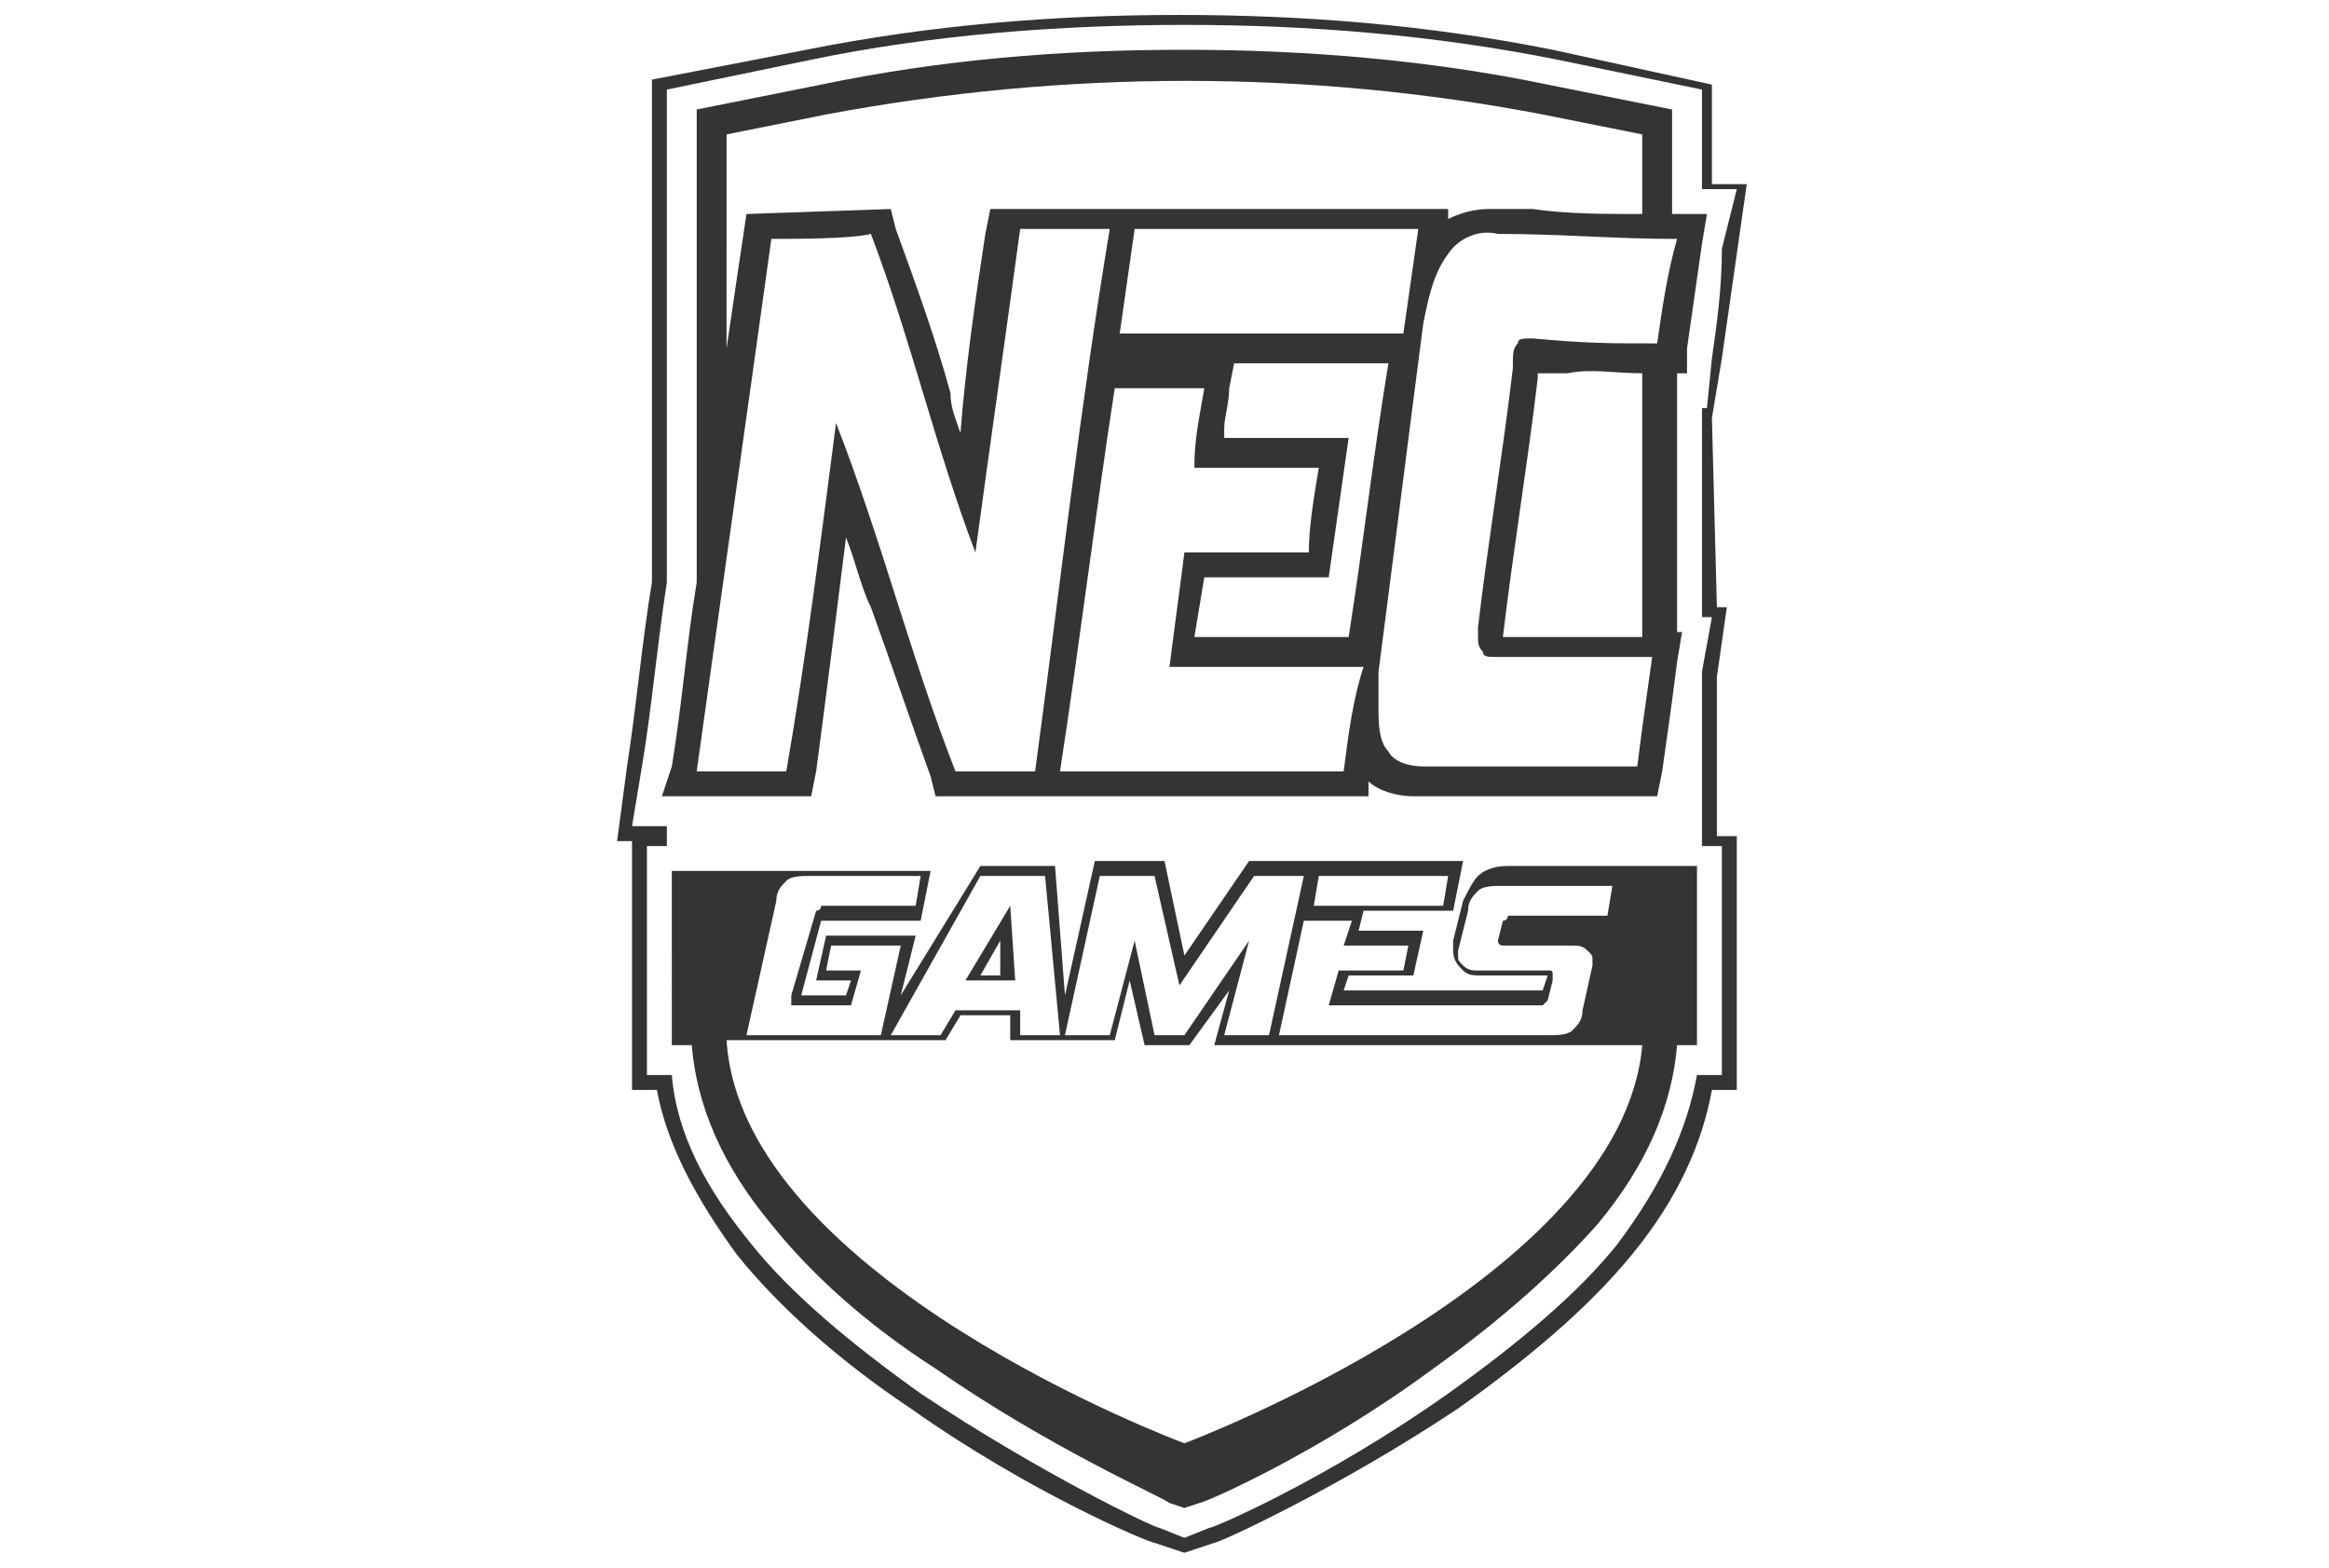
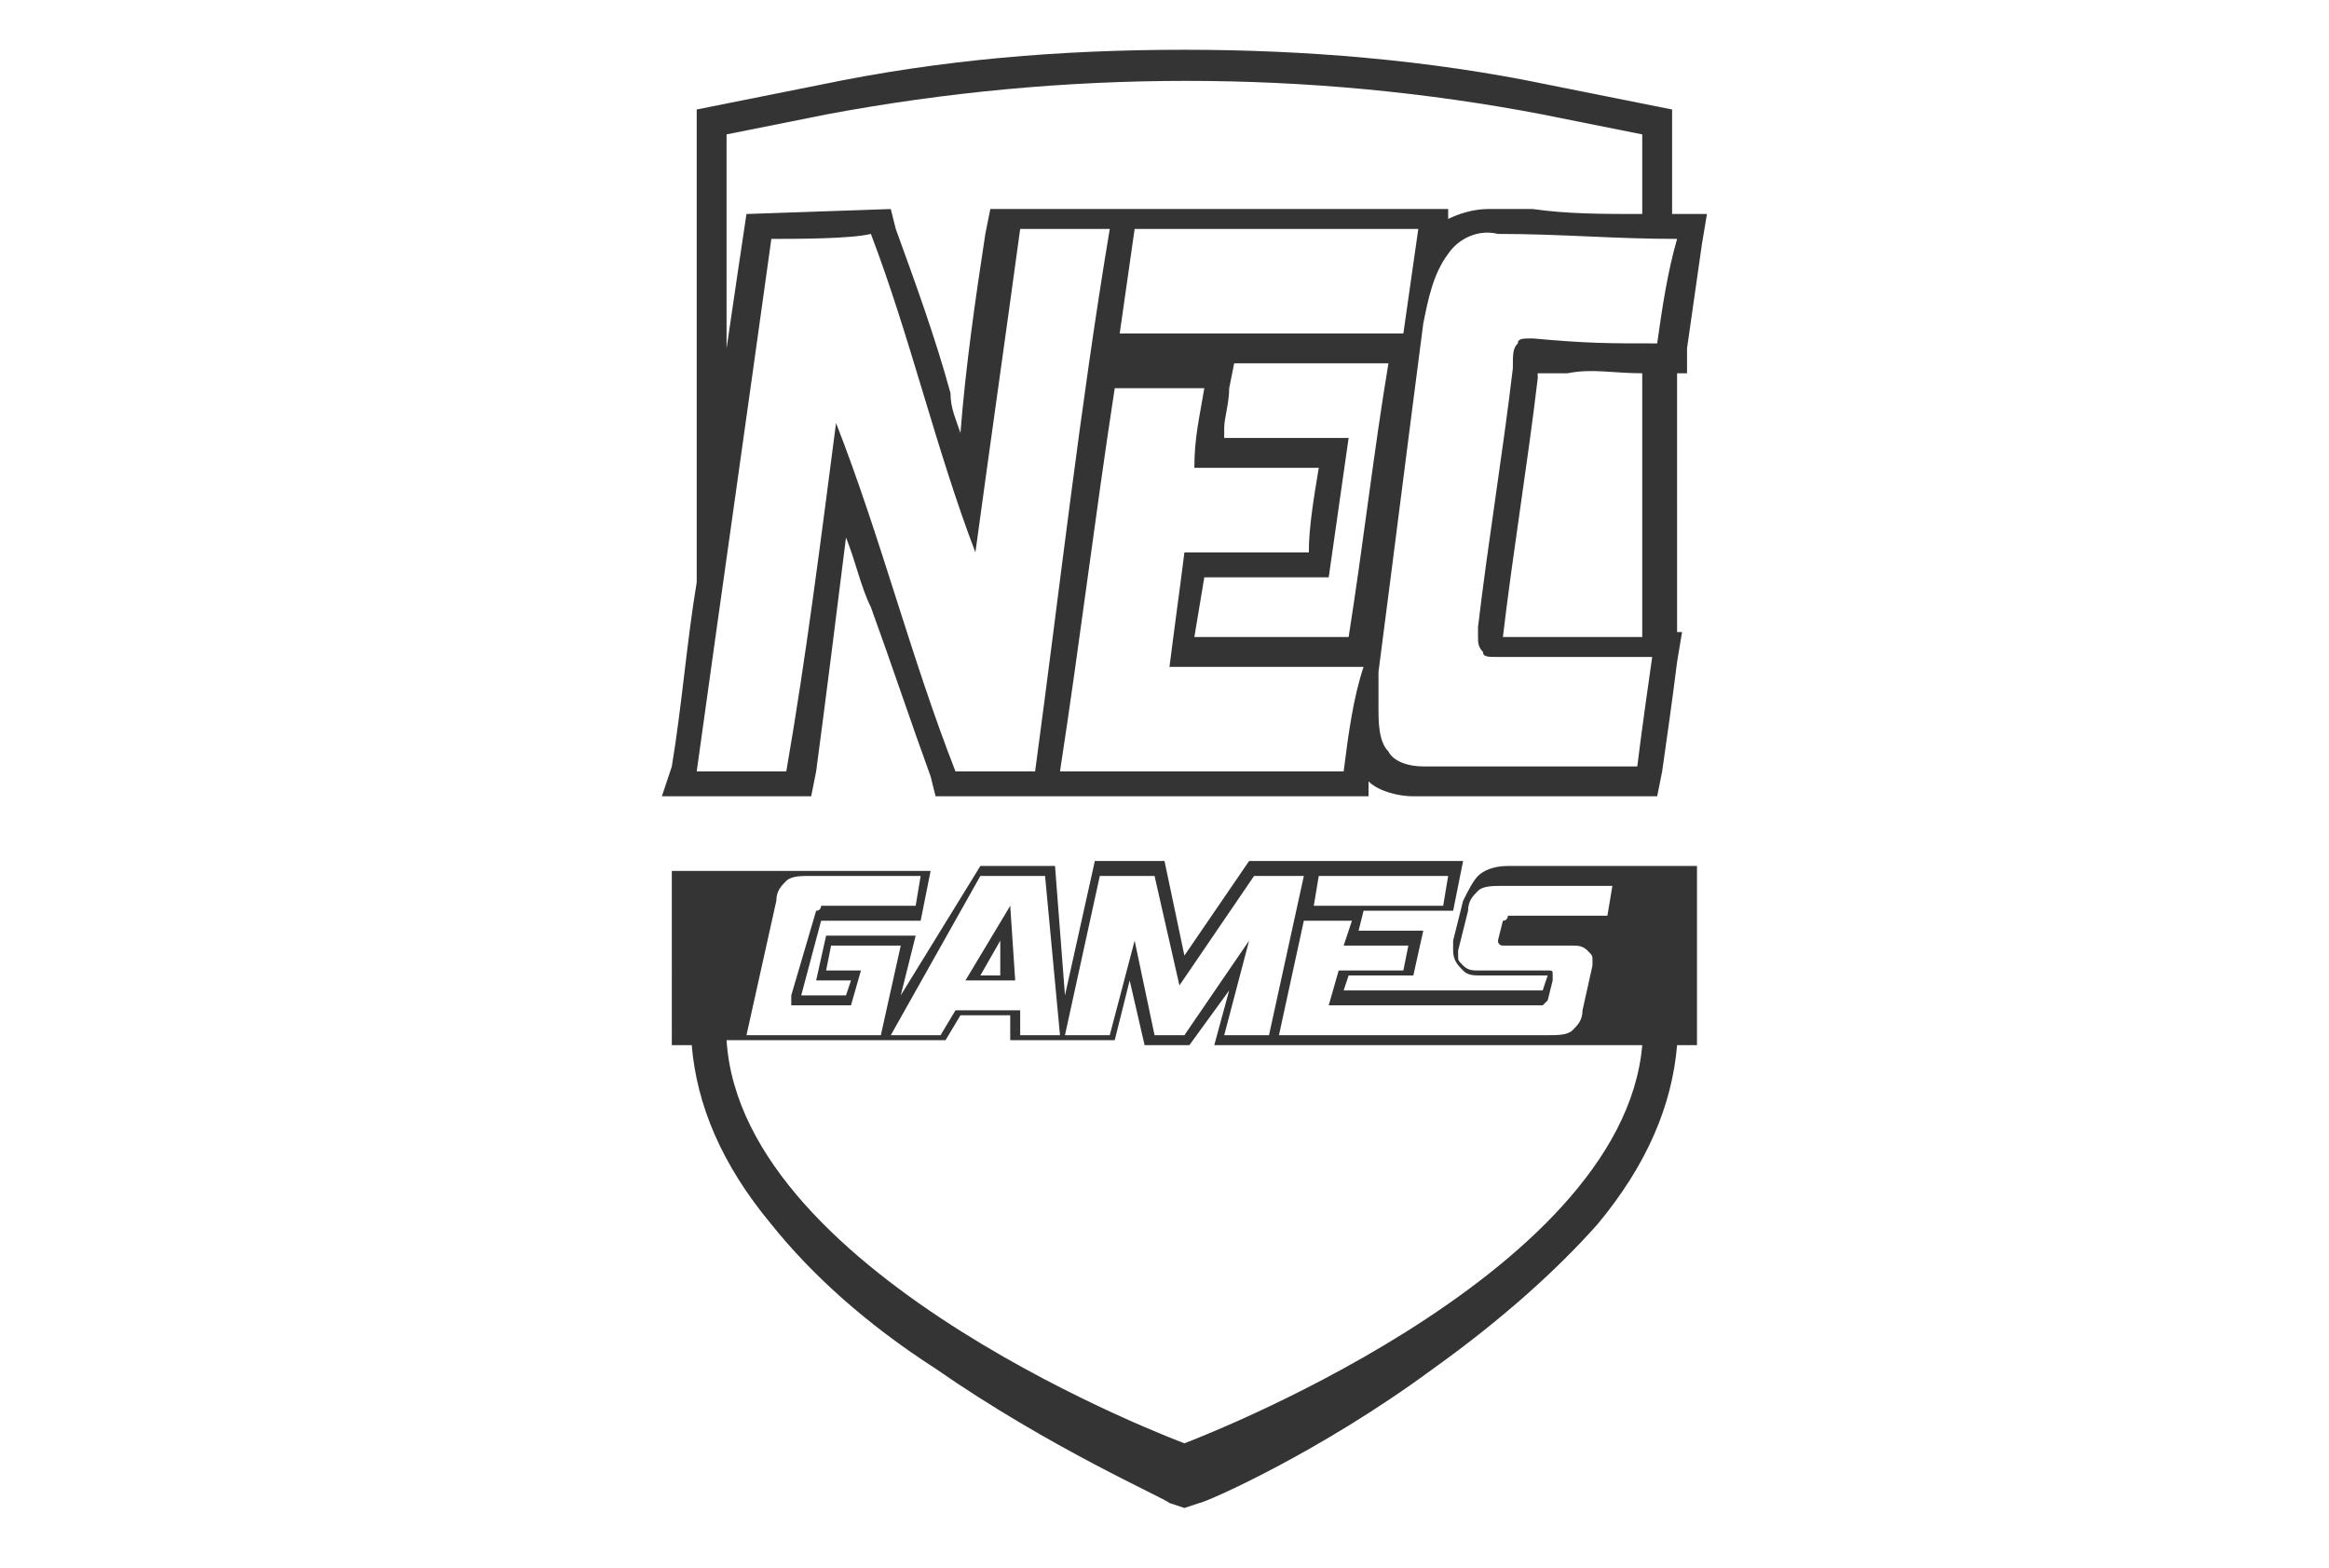
<svg xmlns="http://www.w3.org/2000/svg" version="1.1" id="Layer_1" x="0px" y="0px" viewBox="0 0 46.8 31.5" style="enable-background:new 0 0 46.8 31.5;" xml:space="preserve">
  <style type="text/css">
	.st0{fill:#343434;}
</style>
-   <path class="st0" d="M34.4,8.4l0.2-1.2c0.1-0.7,0.2-1.4,0.3-2.1l0.2-1.4l-0.7,0v-2L31.2,1c-2.5-0.5-5-0.7-7.5-0.7  c-2.5,0-5,0.2-7.5,0.7l-3.1,0.6v10.1c-0.2,1.2-0.3,2.4-0.5,3.7l-0.2,1.5h0.3v5h0.5c0.2,1.1,0.8,2.2,1.6,3.3c0.8,1,2,2.1,3.5,3.1  c2.4,1.7,4.8,2.7,4.9,2.7l0.6,0.2l0.6-0.2c0.1,0,2.5-1.1,4.9-2.7c1.4-1,2.6-2,3.5-3.1c0.9-1.1,1.4-2.2,1.6-3.3h0.5v-5.1h-0.4v-3.2  l0.2-1.4l-0.2,0L34.4,8.4L34.4,8.4z M34.4,7.2l-0.1,1l-0.1,0v4.2l0.2,0l-0.2,1.1V17h0.4v4.6h-0.5c-0.2,1.1-0.7,2.2-1.6,3.4  c-0.8,1-2,2-3.4,3c-2.4,1.7-4.7,2.7-4.8,2.7l-0.5,0.2l-0.5-0.2c-0.1,0-2.4-1.1-4.8-2.7c-1.4-1-2.6-2-3.4-3c-0.9-1.1-1.5-2.2-1.6-3.4  h-0.5V17h0.4v-0.4h-0.7l0.2-1.2c0.2-1.2,0.3-2.4,0.5-3.7V1.8l2.9-0.6c2.4-0.5,5-0.7,7.5-0.7c2.5,0,5,0.2,7.5,0.7l2.9,0.6v2l0.7,0  L34.6,5C34.6,5.8,34.5,6.5,34.4,7.2z" />
  <g>
    <g>
      <path class="st0" d="M33.6,4.3V2.2l-2.5-0.5C28.7,1.2,26.2,1,23.8,1c-2.5,0-4.9,0.2-7.3,0.7l-2.5,0.5v9.5    c-0.2,1.2-0.3,2.5-0.5,3.7L13.3,16h3l0.1-0.5c0.2-1.5,0.4-3.1,0.6-4.7c0.2,0.5,0.3,1,0.5,1.4c0.4,1.1,0.8,2.3,1.2,3.4l0.1,0.4h1.9    h0.6h6.2l0-0.3c0.2,0.2,0.6,0.3,0.9,0.3c0,0,0,0,0.1,0h4.8l0.1-0.5c0.1-0.7,0.2-1.4,0.3-2.2l0.1-0.6l-0.1,0V7.5l0.2,0L33.9,7    c0.1-0.7,0.2-1.4,0.3-2.1l0.1-0.6L33.6,4.3z M14.6,2.7l2-0.4c4.8-0.9,9.7-0.9,14.4,0l2,0.4v1.6c-0.8,0-1.5,0-2.2-0.1    c-0.3,0-0.5,0-0.8,0c0,0,0,0-0.1,0c-0.3,0-0.6,0.1-0.8,0.2l0-0.2l-0.6,0c-1.2,0-2.8,0-4.4,0c-0.5,0-4.2,0-4.2,0l-0.1,0.5    c-0.2,1.3-0.4,2.7-0.5,4c-0.1-0.3-0.2-0.5-0.2-0.8c-0.3-1.1-0.7-2.2-1.1-3.3l-0.1-0.4l-2.9,0.1c0,0-0.3,2-0.4,2.7V2.7z M28.5,4.6    c-0.1,0.7-0.2,1.4-0.3,2.1c-1.7,0-4,0-5.7,0c0.1-0.7,0.2-1.4,0.3-2.1C24.5,4.6,26.7,4.6,28.5,4.6z M20.8,15.5c-0.3,0-1.3,0-1.6,0    c-0.9-2.3-1.5-4.7-2.4-7c-0.3,2.3-0.6,4.7-1,7c-0.5,0-1.3,0-1.8,0c0.5-3.6,1-7.1,1.5-10.7c0.5,0,1.6,0,2-0.1    c0.8,2.1,1.3,4.3,2.1,6.4c0.3-2.2,0.6-4.3,0.9-6.5c0.5,0,1.4,0,1.8,0C21.7,8.2,21.3,11.8,20.8,15.5z M27,15.5c-1.7,0-4,0-5.7,0    c0.4-2.6,0.7-5.1,1.1-7.7c0.5,0,1.3,0,1.8,0c-0.1,0.6-0.2,1-0.2,1.6c0.8,0,1.7,0,2.5,0c-0.1,0.6-0.2,1.2-0.2,1.7    c-0.8,0-1.7,0-2.5,0c-0.1,0.8-0.2,1.5-0.3,2.3c1.2,0,2.7,0,3.9,0C27.2,14,27.1,14.7,27,15.5z M27.1,12.8c-0.8,0-1.8,0-2.8,0    c-0.1,0-0.2,0-0.3,0l0.2-1.2c0,0,0,0,0,0c0.7,0,1.3,0,2,0l0.5,0l0.4-2.8l-0.6,0c-0.6,0-1.3,0-1.9,0c0-0.1,0-0.1,0-0.2    c0-0.2,0.1-0.5,0.1-0.8l0.1-0.5c1.1,0,2.2,0,3.1,0C27.6,9.1,27.4,10.9,27.1,12.8z M33.3,6.9c-1,0-1.4,0-2.5-0.1    c-0.2,0-0.3,0-0.3,0.1c-0.1,0.1-0.1,0.2-0.1,0.5c-0.2,1.7-0.5,3.5-0.7,5.2c0,0.1,0,0.1,0,0.1c0,0,0,0.1,0,0.1c0,0.1,0,0.2,0.1,0.3    c0,0.1,0.1,0.1,0.3,0.1c1,0,2.1,0,3.1,0c-0.1,0.7-0.2,1.4-0.3,2.2c-1.3,0-3,0-4.3,0c-0.3,0-0.6-0.1-0.7-0.3    c-0.2-0.2-0.2-0.6-0.2-0.9c0-0.1,0-0.2,0-0.3c0-0.1,0-0.2,0-0.4c0.3-2.3,0.6-4.7,0.9-7c0.1-0.5,0.2-1,0.5-1.4    c0.2-0.3,0.6-0.5,1-0.4c1.3,0,2.3,0.1,3.6,0.1C33.5,5.5,33.4,6.2,33.3,6.9z M33,7.5v5.3c-0.9,0-1.9,0-2.8,0    c0.2-1.7,0.5-3.5,0.7-5.2c0,0,0-0.1,0-0.1c0.2,0,0.4,0,0.6,0C32,7.4,32.4,7.5,33,7.5z" />
    </g>
    <g>
      <g>
        <path class="st0" d="M32.7,17.4h-2.4c-0.3,0-0.5,0.1-0.6,0.2c-0.1,0.1-0.2,0.3-0.3,0.5l-0.2,0.8l0,0c0,0.1,0,0.1,0,0.2     c0,0.2,0.1,0.3,0.2,0.4c0.1,0.1,0.2,0.1,0.4,0.1h1.3L31,19.9c0,0,0,0,0,0c0,0,0,0,0,0l-4,0l0.1-0.3h1.3l0.2-0.9h-1.3l0.1-0.4h1.8     l0.2-1h-4.3l-1.3,1.9l-0.4-1.9H22L21.4,20l-0.2-2.6h-1.5L18.1,20l0.3-1.2h-1.8l-0.2,0.9h0.7L17,20h-0.9l0.4-1.5c0,0,0,0,0,0     c0,0,0,0,0,0h2l0.2-1h-2.4c0,0,0,0,0,0c0,0,0,0,0,0h-2.8V21h0.4c0.1,1.2,0.6,2.4,1.6,3.6c0.8,1,1.9,2,3.3,2.9     c2.3,1.6,4.6,2.6,4.7,2.7l0.3,0.1l0.3-0.1c0.1,0,2.4-1,4.7-2.7c1.4-1,2.5-2,3.3-2.9c1-1.2,1.5-2.4,1.6-3.6h0.4v-3.6L32.7,17.4     L32.7,17.4z M26.5,17.6h2.6L29,18.2h-2.6L26.5,17.6z M27.2,18.4L27,19h1.3l-0.1,0.5h-1.3l-0.2,0.7l4.2,0c0.1,0,0.1,0,0.1,0     c0,0,0.1-0.1,0.1-0.1l0.1-0.4c0,0,0,0,0-0.1c0-0.1,0-0.1-0.1-0.1h-1.4c-0.1,0-0.2,0-0.3-0.1c-0.1-0.1-0.1-0.1-0.1-0.2     c0,0,0-0.1,0-0.1l0.2-0.8c0-0.2,0.1-0.3,0.2-0.4c0.1-0.1,0.3-0.1,0.5-0.1h2.2l-0.1,0.6h-1.9c-0.1,0-0.1,0-0.1,0     c0,0,0,0.1-0.1,0.1l-0.1,0.4c0,0,0,0,0,0c0,0,0,0,0,0c0,0,0,0.1,0.1,0.1h1.4c0.1,0,0.2,0,0.3,0.1c0.1,0.1,0.1,0.1,0.1,0.2     c0,0,0,0.1,0,0.1l-0.2,0.9c0,0.2-0.1,0.3-0.2,0.4c-0.1,0.1-0.3,0.1-0.5,0.1h-5.4l0.5-2.3H27.2z M30.5,18.4     C30.5,18.4,30.5,18.4,30.5,18.4C30.5,18.4,30.5,18.4,30.5,18.4L30.5,18.4z M22.1,17.6h1.1l0.5,2.2l1.5-2.2h1l-0.7,3.2h-0.9     l0.5-1.9l-1.3,1.9h-0.6l-0.4-1.9l-0.5,1.9h-0.9L22.1,17.6z M19.7,17.6H21l0.3,3.2h-0.8l0-0.5h-1.3l-0.3,0.5h-1L19.7,17.6z      M15.6,18.1c0-0.2,0.1-0.3,0.2-0.4c0.1-0.1,0.3-0.1,0.5-0.1h2.2l-0.1,0.6h-1.8c-0.1,0-0.1,0-0.1,0c0,0,0,0.1-0.1,0.1L15.9,20     c0,0,0,0.1,0,0.1c0,0,0,0.1,0,0.1c0,0,0.1,0,0.1,0h1.1l0.2-0.7h-0.7l0.1-0.5h1.4l-0.4,1.8h-2.2H15L15.6,18.1z M23.8,29L23.8,29     L23.8,29c0,0-8.9-3.3-9.2-8.1h0.2l0,0H19l0.3-0.5h1l0,0.5h2.1l0.3-1.2L23,21h0.9l0.8-1.1L24.4,21l8.6,0     C32.6,25.7,23.8,29,23.8,29z" />
      </g>
      <g>
        <path class="st0" d="M20.3,18.2l-0.9,1.5h1L20.3,18.2z M19.7,19.6l0.4-0.7l0,0.7H19.7z" />
      </g>
    </g>
  </g>
</svg>